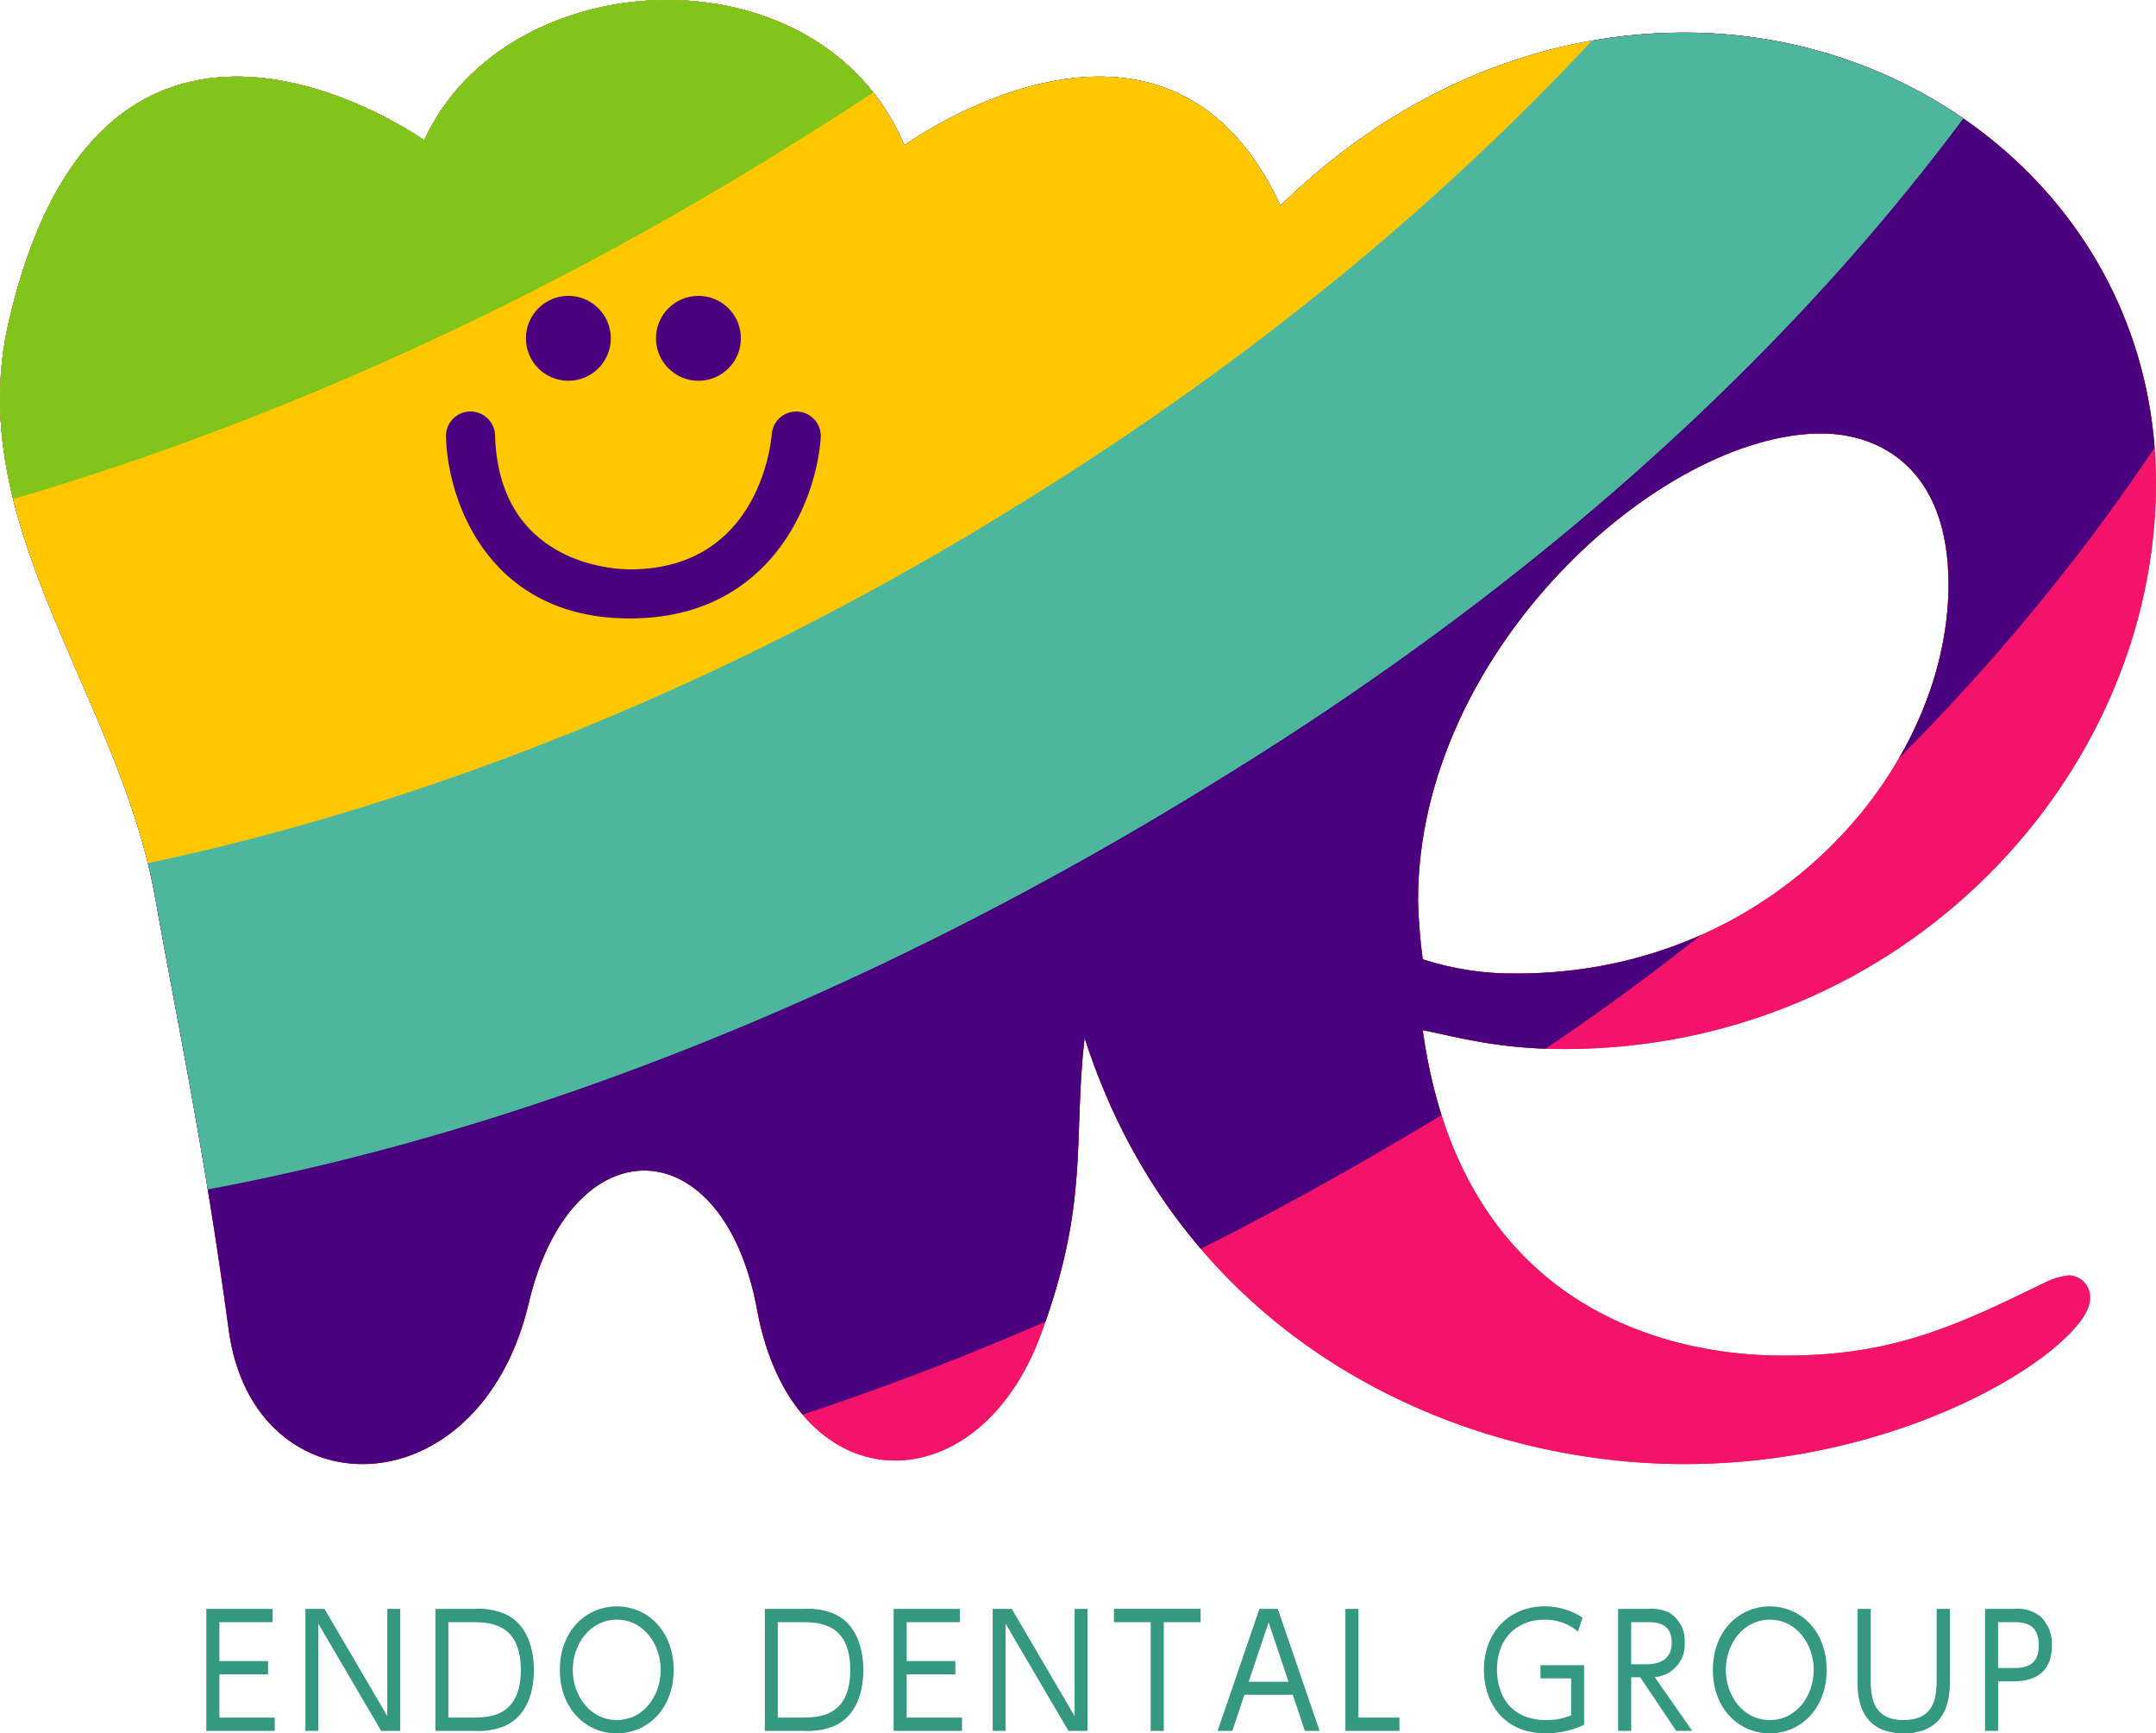
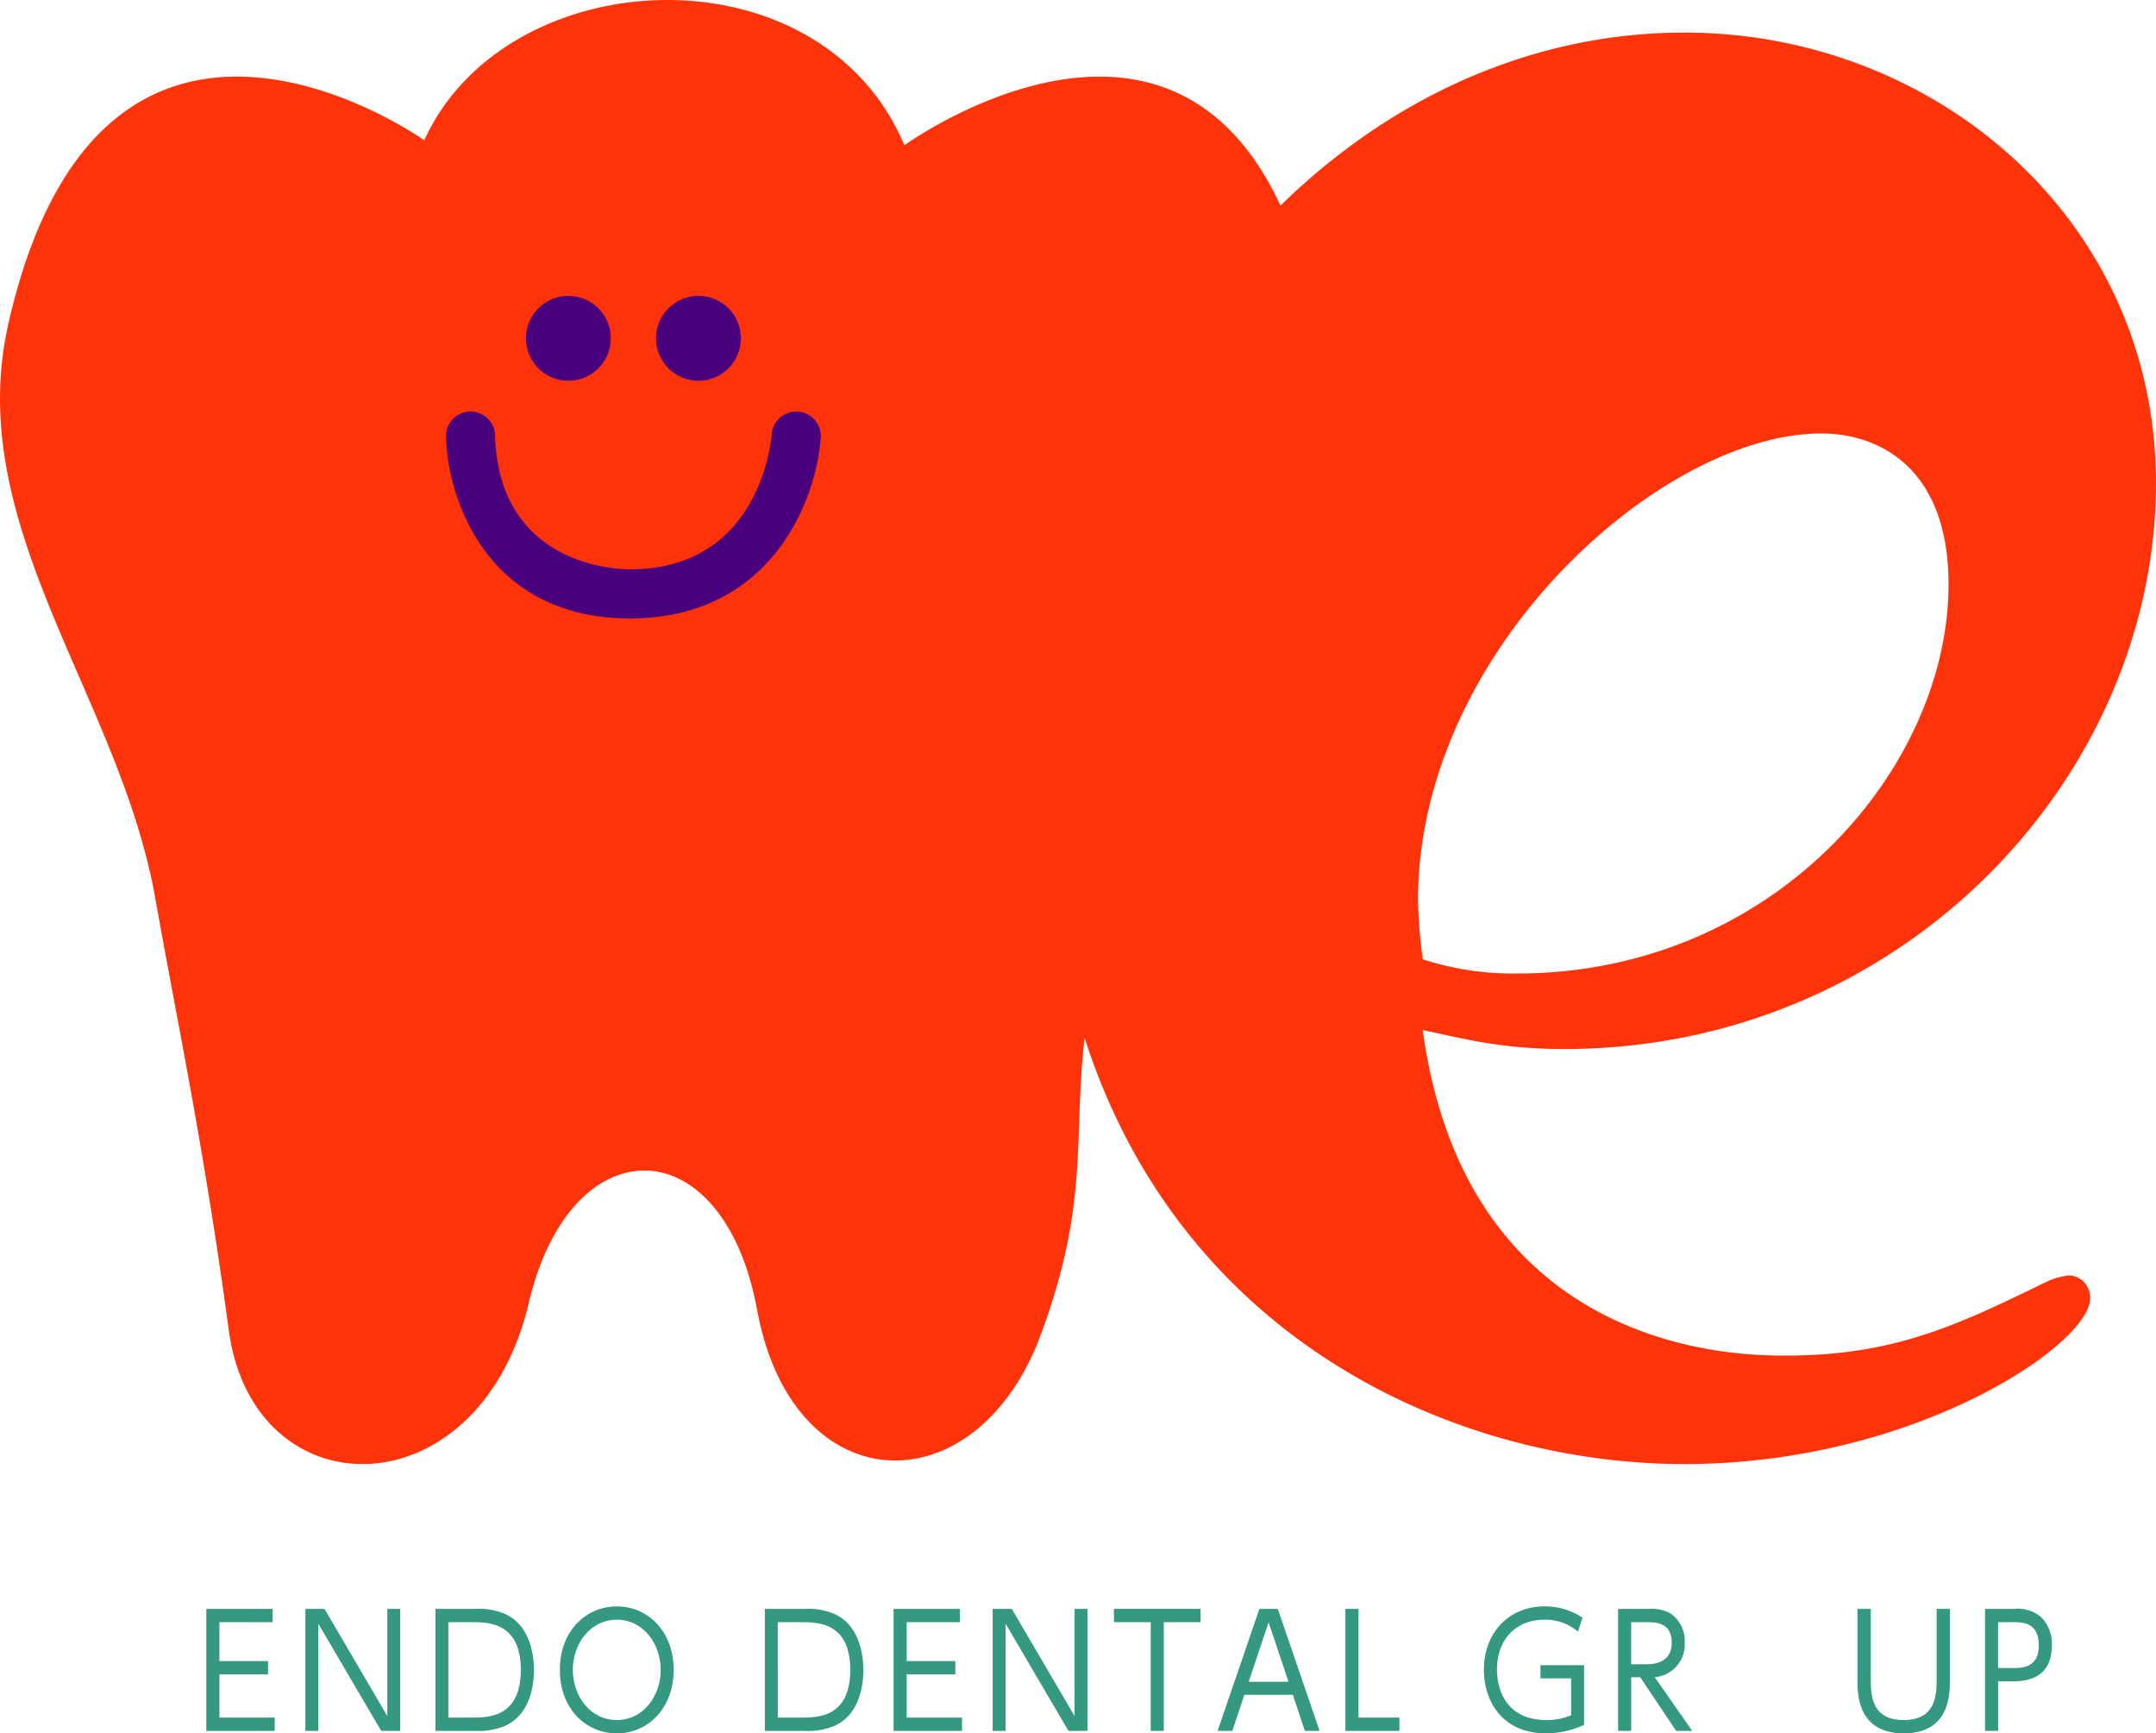
<svg xmlns="http://www.w3.org/2000/svg" width="228.17" height="183.396" viewBox="0 0 228.17 183.396">
  <defs>
    <clipPath id="clip-path">
-       <path id="Path_637624" data-name="Path 637624" d="M218.938,134.943a7.365,7.365,0,0,0-2.5.747c-9.232,4.492-15.969,7.737-27.448,7.737-4.742,0-33.683,0-38.424-34.435,3.742.75,7.982,2,14.97,2,35.681,0,62.629-28.694,62.629-59.886,0-27.946-23.454-47.658-49.9-47.658-16.163,0-31.083,6.883-42.752,18.305-12.231-26.382-39.8-6.382-39.8-6.382C86.757-5.843,53.573-4.22,44.9,14.844c0,0-34.065-24.294-44.009,19.385C-3.987,55.639,12.64,73.666,16.421,94.972c2.356,13.272,5.17,26.373,7.79,45.758s26.516,19.316,31.746-2.868c4.461-18.922,20.593-18.681,24.167.722,3.787,20.559,23.2,21.007,30.008,2.67,5.223-14.061,3.4-20.822,4.654-31.438,10.362,32.236,39.514,45.088,63.48,45.088,24.451,0,42.915-12.725,42.915-17.467A2.3,2.3,0,0,0,218.938,134.943Zm-26.2-89.079c6.237,0,13.474,3.742,13.474,15.969C206.211,81.3,187.747,103,160.55,103a31.043,31.043,0,0,1-9.981-1.5,57.383,57.383,0,0,1-.5-6.238C150.07,68.82,175.771,45.863,192.737,45.863Z" transform="translate(0 0)" fill="none" />
-     </clipPath>
+       </clipPath>
  </defs>
  <g id="アートワーク_1" data-name="アートワーク 1" transform="translate(43.545 35)">
    <g id="アートワーク_1-2" data-name="アートワーク 1" transform="translate(-43.545 -35)">
      <g id="Group_26265" data-name="Group 26265" transform="translate(21.834 169.963)">
        <path id="Path_637603" data-name="Path 637603" d="M35.656,232.581v1.409H30.51v4.571h5.854v1.409h-7.24V227.061h7.019v1.409H30.51v4.111Z" transform="translate(-29.124 -226.8)" fill="#349980" />
        <path id="Path_637604" data-name="Path 637604" d="M45.131,227.061,51.78,238.4V227.061h1.371v12.908h-2.02l-6.65-11.335v11.335H43.111V227.061Z" transform="translate(-32.625 -226.8)" fill="#349980" />
-         <path id="Path_637605" data-name="Path 637605" d="M61.465,227.061h4.261a7.065,7.065,0,0,1,2.994.491c2.919,1.212,3.17,4.751,3.17,5.963,0,1.7-.412,4.783-3.14,5.963a7.446,7.446,0,0,1-3.14.491H61.465Zm1.371,11.5h2.418c1.8,0,5.249,0,5.249-5.045s-3.48-5.045-5.176-5.045H62.836Z" transform="translate(-37.219 -226.8)" fill="#349980" />
+         <path id="Path_637605" data-name="Path 637605" d="M61.465,227.061h4.261a7.065,7.065,0,0,1,2.994.491c2.919,1.212,3.17,4.751,3.17,5.963,0,1.7-.412,4.783-3.14,5.963a7.446,7.446,0,0,1-3.14.491H61.465Zm1.371,11.5h2.418c1.8,0,5.249,0,5.249-5.045s-3.48-5.045-5.176-5.045H62.836" transform="translate(-37.219 -226.8)" fill="#349980" />
        <path id="Path_637606" data-name="Path 637606" d="M85.062,226.712c3.317,0,6.016,2.67,6.016,6.716s-2.7,6.716-6.016,6.716-6.03-2.637-6.03-6.716S81.759,226.712,85.062,226.712Zm0,12.023c2.817,0,4.645-2.572,4.645-5.308s-1.828-5.308-4.645-5.308-4.659,2.556-4.659,5.308S82.247,238.736,85.062,238.736Z" transform="translate(-41.617 -226.712)" fill="#349980" />
        <path id="Path_637607" data-name="Path 637607" d="M107.97,227.061h4.261a7.067,7.067,0,0,1,2.993.491c2.919,1.212,3.17,4.751,3.17,5.963,0,1.7-.412,4.783-3.14,5.963a7.448,7.448,0,0,1-3.141.491H107.97Zm1.371,11.5h2.418c1.8,0,5.249,0,5.249-5.045s-3.48-5.045-5.176-5.045h-2.492Z" transform="translate(-48.86 -226.8)" fill="#349980" />
        <path id="Path_637608" data-name="Path 637608" d="M132.679,232.581v1.409h-5.147v4.571h5.854v1.409h-7.24V227.061h7.019v1.409h-5.633v4.111Z" transform="translate(-53.41 -226.8)" fill="#349980" />
        <path id="Path_637609" data-name="Path 637609" d="M142.154,227.061,148.8,238.4V227.061h1.371v12.908h-2.02l-6.65-11.335v11.335h-1.371V227.061Z" transform="translate(-56.911 -226.8)" fill="#349980" />
        <path id="Path_637610" data-name="Path 637610" d="M162.527,239.969h-1.385v-11.5h-3.893v-1.409h9.172v1.409h-3.893Z" transform="translate(-61.195 -226.8)" fill="#349980" />
        <path id="Path_637611" data-name="Path 637611" d="M174.715,236.153l-1.268,3.817h-1.563l4.423-12.908h1.947l4.424,12.908h-1.563l-1.268-3.817Zm4.675-1.377-2.109-6.29-2.108,6.29Z" transform="translate(-64.859 -226.8)" fill="#349980" />
        <path id="Path_637612" data-name="Path 637612" d="M191.309,227.061v11.5h4.335v1.409h-5.721V227.061Z" transform="translate(-69.374 -226.8)" fill="#349980" />
        <path id="Path_637613" data-name="Path 637613" d="M219.43,229.382a5.3,5.3,0,0,0-3.553-1.262c-2.92,0-5.014,2-5.014,5.258,0,2.572,1.3,5.357,5.219,5.357a6.53,6.53,0,0,0,2.625-.508v-3.9h-3.243v-1.393h4.615v6.306a9.429,9.429,0,0,1-4.055.9c-4.586,0-6.547-3.392-6.547-6.733,0-3.916,2.655-6.7,6.415-6.7a7.23,7.23,0,0,1,4.025,1.195Z" transform="translate(-74.269 -226.712)" fill="#349980" />
        <path id="Path_637614" data-name="Path 637614" d="M231.606,227.061a4.314,4.314,0,0,1,2.272.426,3.509,3.509,0,0,1,1.592,3.161,3.453,3.453,0,0,1-3.171,3.637l3.967,5.684h-1.7l-3.8-5.668h-.958v5.668h-1.386V227.061Zm-1.8,1.409v4.455h1.548c.723,0,2.742-.082,2.742-2.277,0-2.178-1.725-2.178-2.727-2.178Z" transform="translate(-79.011 -226.8)" fill="#349980" />
-         <path id="Path_637615" data-name="Path 637615" d="M247.829,226.712c3.317,0,6.016,2.67,6.016,6.716s-2.7,6.716-6.016,6.716-6.031-2.637-6.031-6.716S244.526,226.712,247.829,226.712Zm0,12.023c2.817,0,4.644-2.572,4.644-5.308s-1.828-5.308-4.644-5.308-4.66,2.556-4.66,5.308S245.013,238.736,247.829,238.736Z" transform="translate(-82.36 -226.712)" fill="#349980" />
        <path id="Path_637616" data-name="Path 637616" d="M271.994,227.061v7.584c0,1.409,0,5.587-4.881,5.587s-4.895-4.161-4.895-5.587v-7.584h1.4v7.486c0,1.769.163,4.276,3.48,4.276s3.495-2.49,3.495-4.276v-7.486Z" transform="translate(-87.471 -226.8)" fill="#349980" />
        <path id="Path_637617" data-name="Path 637617" d="M283.241,227.061a3.944,3.944,0,0,1,2.861.819,4.023,4.023,0,0,1,1.194,3.031c0,3.817-3.155,3.817-4.291,3.817h-1.4v5.242h-1.386V227.061Zm-.088,6.258c.958,0,2.757,0,2.757-2.392,0-2.457-1.755-2.457-2.757-2.457H281.6v4.849Z" transform="translate(-91.977 -226.8)" fill="#349980" />
      </g>
      <path id="Path_637618" data-name="Path 637618" d="M218.938,134.943a7.365,7.365,0,0,0-2.5.747c-9.232,4.492-15.969,7.737-27.448,7.737-4.742,0-33.683,0-38.424-34.435,3.742.75,7.982,2,14.97,2,35.681,0,62.629-28.694,62.629-59.886,0-27.946-23.454-47.658-49.9-47.658-16.163,0-31.083,6.883-42.752,18.305-12.231-26.382-39.8-6.382-39.8-6.382C86.757-5.843,53.573-4.22,44.9,14.844c0,0-34.065-24.294-44.009,19.385C-3.987,55.639,12.64,73.666,16.421,94.972c2.356,13.272,5.17,26.373,7.79,45.758s26.516,19.316,31.746-2.868c4.461-18.922,20.593-18.681,24.167.722,3.787,20.559,23.2,21.007,30.008,2.67,5.223-14.061,3.4-20.822,4.654-31.438,10.362,32.236,39.514,45.088,63.48,45.088,24.451,0,42.915-12.725,42.915-17.467A2.3,2.3,0,0,0,218.938,134.943Zm-26.2-89.079c6.237,0,13.474,3.742,13.474,15.969C206.211,81.3,187.747,103,160.55,103a31.043,31.043,0,0,1-9.981-1.5,57.383,57.383,0,0,1-.5-6.238C150.07,68.82,175.771,45.863,192.737,45.863Z" transform="translate(0 0)" fill="#fe330a" />
      <g id="Group_26268" data-name="Group 26268">
        <g id="Group_26267" data-name="Group 26267" clip-path="url(#clip-path)">
          <g id="Group_26266" data-name="Group 26266" transform="translate(-120.518 -185.387)">
            <path id="Path_637619" data-name="Path 637619" d="M239.945-65.775c6.988,29.37,7.079,62.815,1.354,103.78-5.67,39.359-30.259,86.918-78.134,107.806-48.78,19.505-91.992,19.879-132.784,18.495-40.124-2.931-77.827-7.62-100.145-33.943-20.158-24.983-25.058-58.124-10.8-96.739C-66.382-4.456-33.043-48.011,21.66-81.478c53.416-32.964,108.349-44.24,147.4-39.191C208.811-115.763,232.679-94.533,239.945-65.775Z" transform="translate(142.731 215.881)" fill="#f4136b" />
            <path id="Path_637620" data-name="Path 637620" d="M218.294-118.151c9.824,29.526,11.5,57.429-2.755,92.038C201.345,7.464,171.227,47.748,118.781,78.2,67.459,108.559,20.15,119.715-18.147,120.316c-38.407-.025-67.8-10.606-85.836-38.212-15.663-28.445-18.51-61.151-4.135-99.563,14.387-37.64,46-80.986,99.546-112.888C43.77-161.661,96.01-172.2,136.44-168.68,177.154-164.995,206.058-147.257,218.294-118.151Z" transform="translate(149.922 227.773)" fill="#4a017d" />
            <path id="Path_637621" data-name="Path 637621" d="M192.076-168.358c14.853,28.557,16.671,57.548,1.743,92.073-15,33.819-46.746,73.172-100.682,106.142C40.289,62.477-11.2,76.648-50.5,76.281c-39.676-.5-67.163-15.544-80.675-44.494-11.012-29.685-13.372-61.582-.047-99.762,13.33-37.144,42.344-80.572,94.184-109.393,50.682-28.262,98.988-36.327,139.361-34.384C142.62-209.154,174.985-196.55,192.076-168.358Z" transform="translate(155.65 238.461)" fill="#4db79d" />
            <path id="Path_637622" data-name="Path 637622" d="M162.166-211.634c18.714,24.012,22.857,55.109,8.637,91.967C156.583-83.335,124-41.242,69.251-7.37,15.752,26.018-39.43,38.542-78.622,34.9c-39.936-3.49-63.881-23.14-72.062-50.673-7.582-27.978-7.322-58.139,2.606-95.553,9.506-36.087,39.818-79.46,88.364-103.238,49.373-23.506,92.6-26.922,130.641-26.983C108.663-240.246,141.219-235.6,162.166-211.634Z" transform="translate(159.565 245.849)" fill="#ffc700" />
            <path id="Path_637623" data-name="Path 637623" d="M144.4-230.065c16.913,16.829,20.665,42.6,5.1,75.852C134.127-121.463,99.439-81.239,44.116-46.967-10.122-12.9-64.752,1.237-99.935,0-136.251-1-153.12-17.375-157.971-39.032c-4.137-22.335-4.664-48.716,5.384-83.771,9.348-33.751,40.252-75.529,88.518-98.2C-14.844-243.77,26.791-245.821,61.9-247.287,96.845-247.277,125.263-246.681,144.4-230.065Z" transform="translate(160.759 247.287)" fill="#80c41c" />
          </g>
        </g>
      </g>
      <g id="Group_26270" data-name="Group 26270" transform="translate(47.196 31.303)">
        <g id="Group_26269" data-name="Group 26269" transform="translate(8.463)">
          <circle id="Ellipse_4123" data-name="Ellipse 4123" cx="4.492" cy="4.492" r="4.492" fill="#4a017d" />
          <circle id="Ellipse_4124" data-name="Ellipse 4124" cx="4.492" cy="4.492" r="4.492" transform="translate(13.766)" fill="#4a017d" />
        </g>
        <path id="Path_637625" data-name="Path 637625" d="M82.417,79.931c-15.119,0-19.343-12.67-19.462-19.37a2.6,2.6,0,0,1,5.193-.1h0c.341,13.877,12.844,14.279,14.269,14.279,13.869,0,14.985-13.805,15.025-14.394a2.6,2.6,0,0,1,5.183.334C102.208,67.338,97.447,79.931,82.417,79.931Z" transform="translate(-62.955 -45.801)" fill="#4a017d" />
      </g>
    </g>
  </g>
</svg>